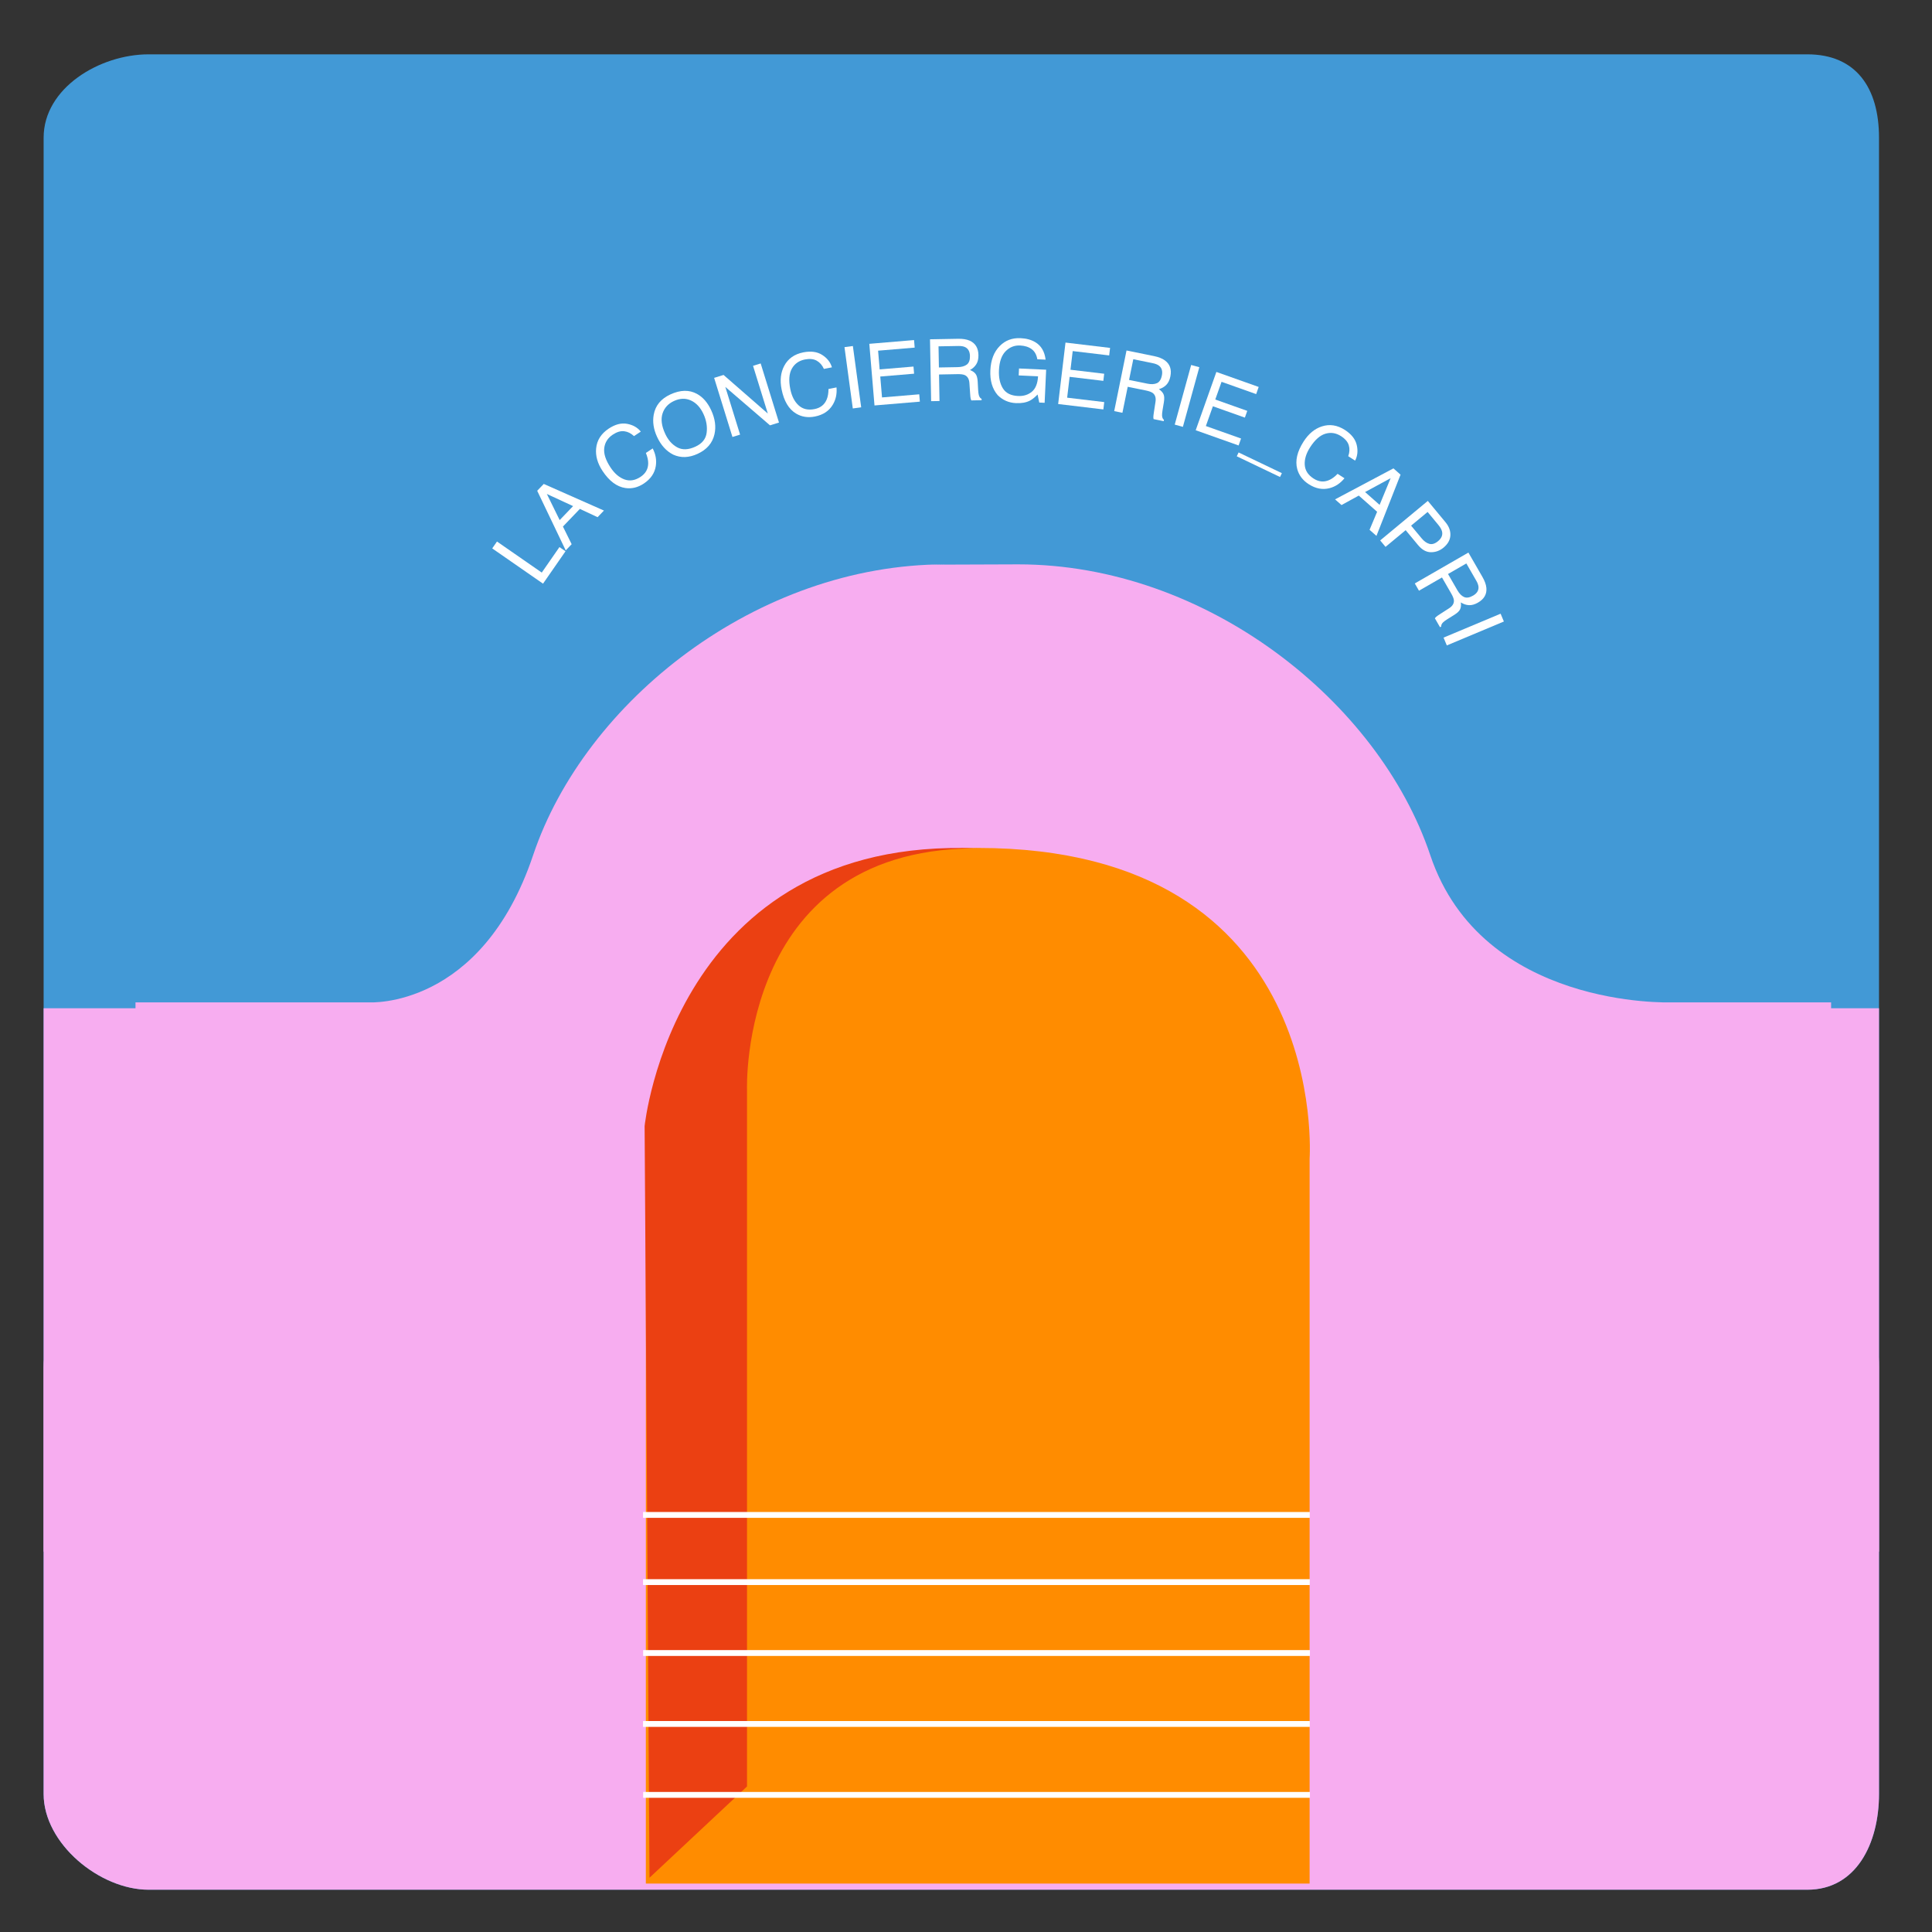
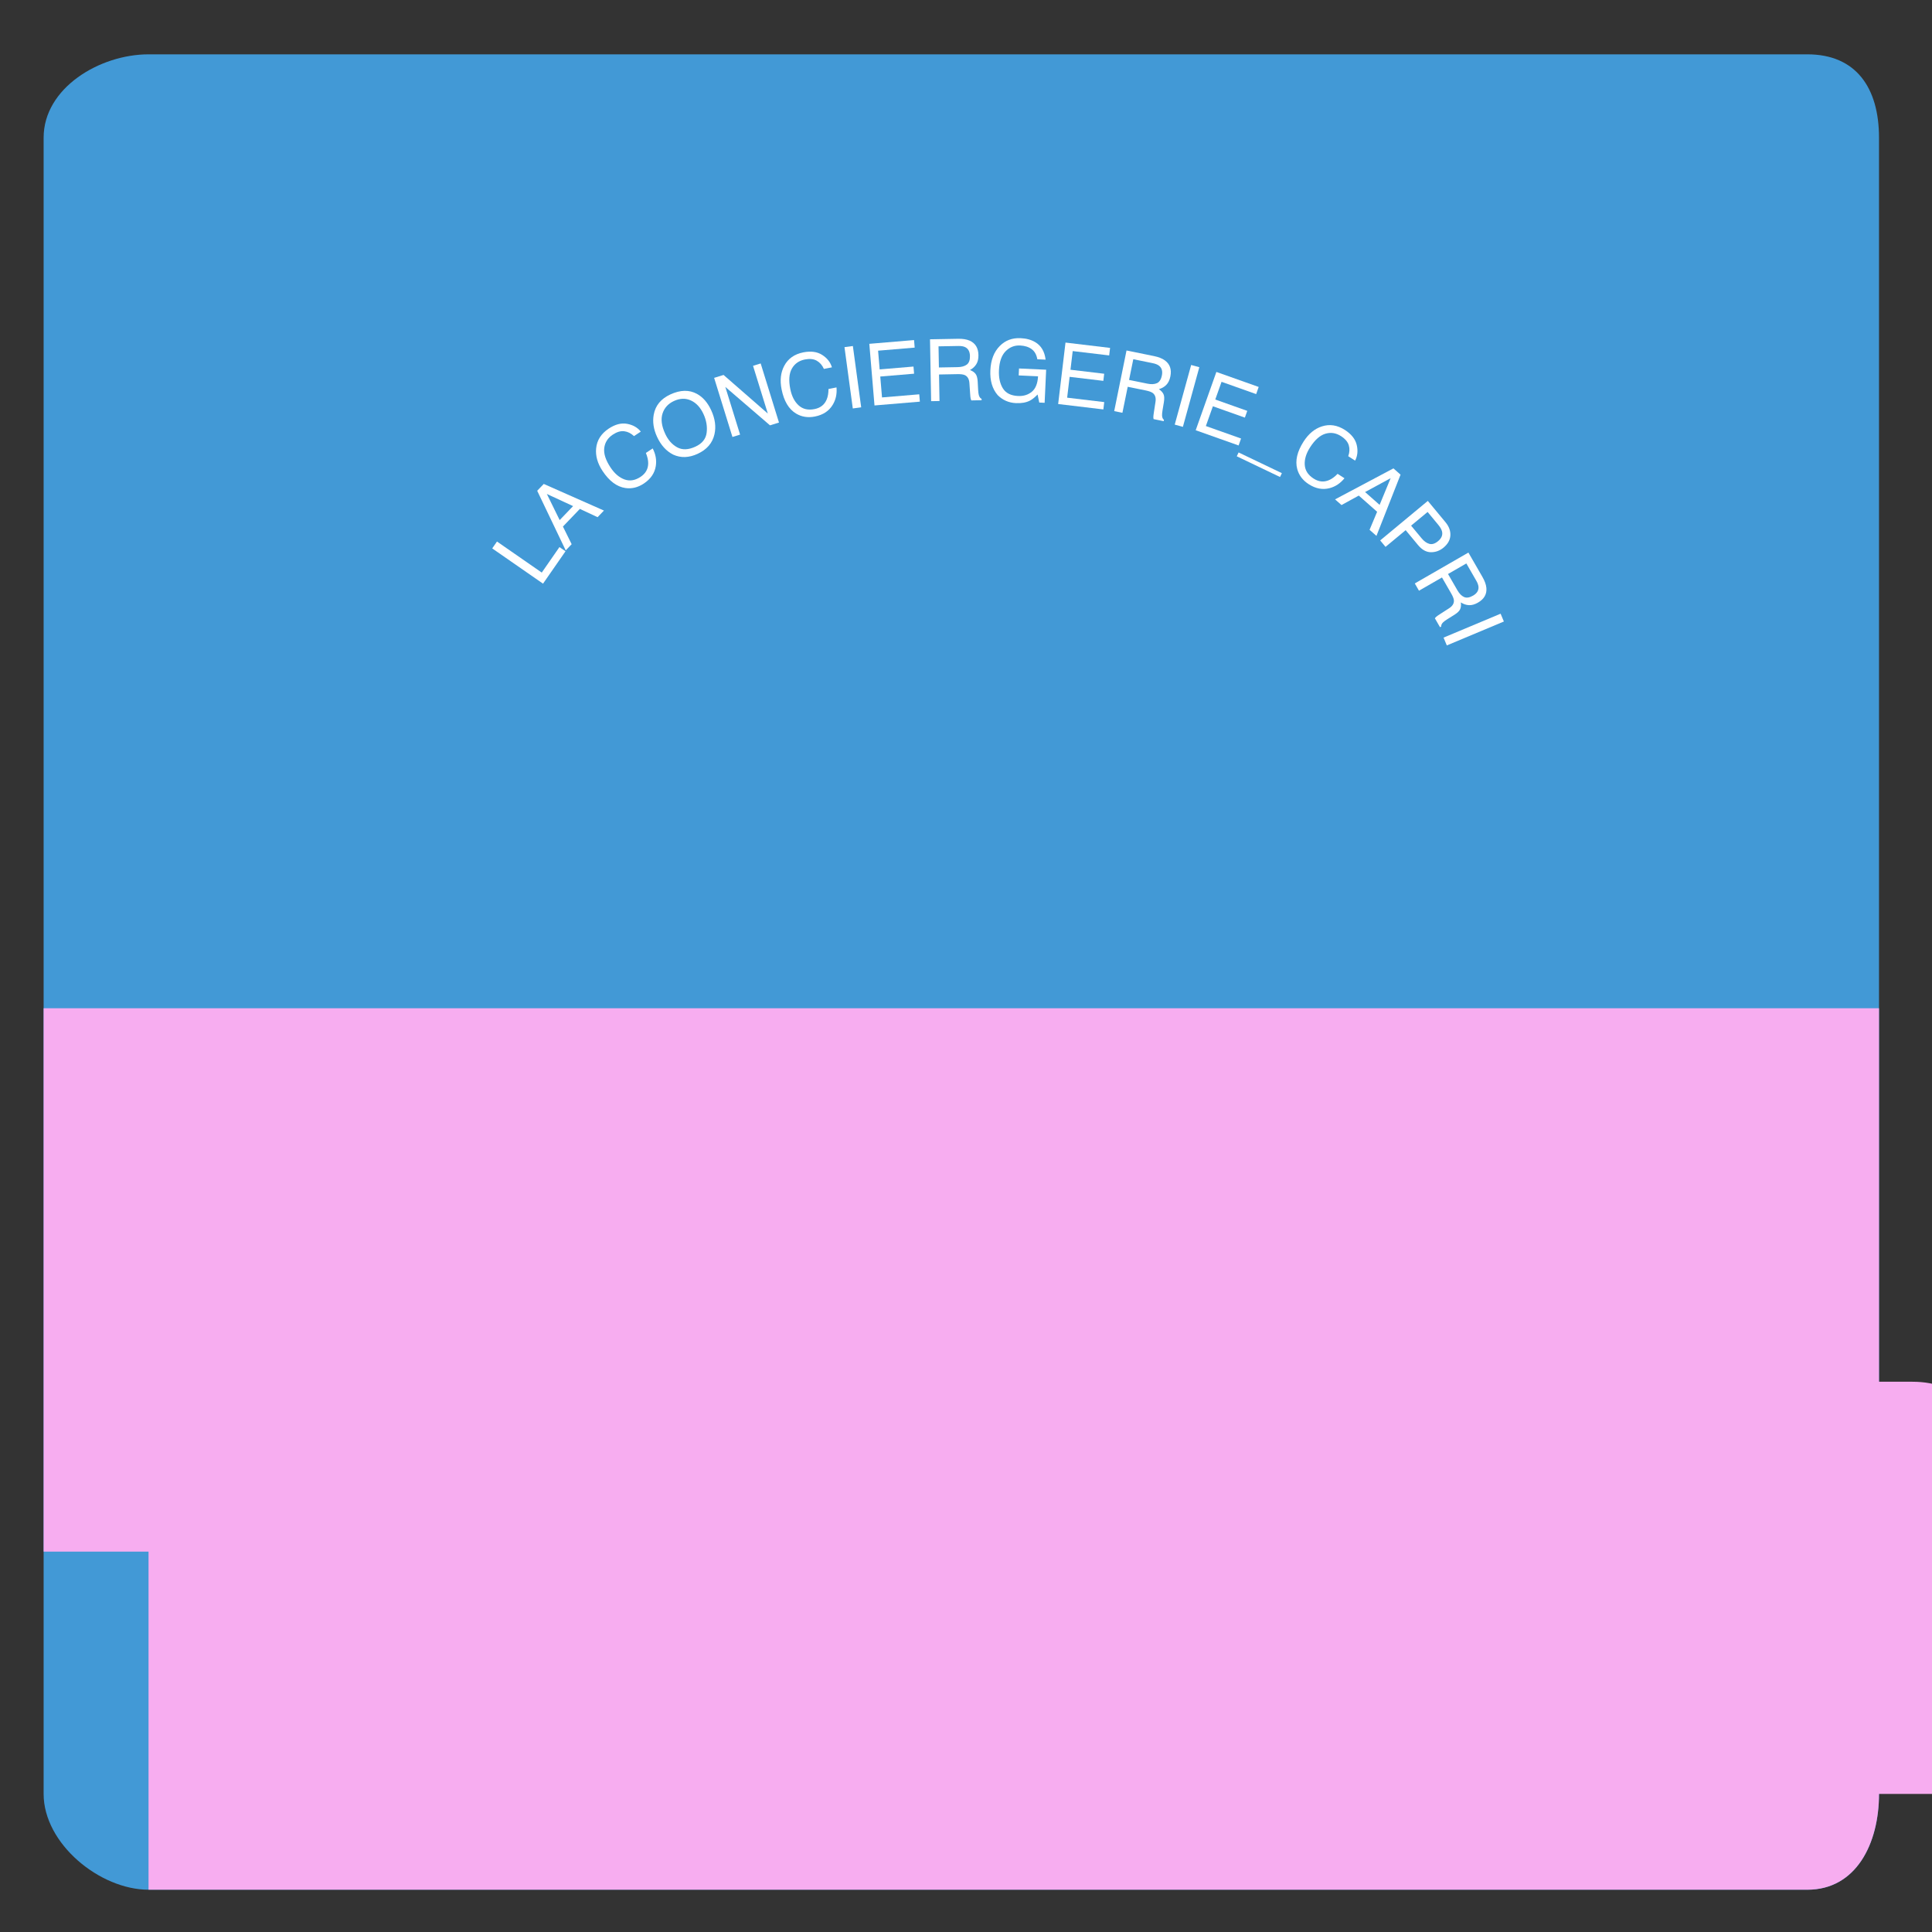
<svg xmlns="http://www.w3.org/2000/svg" xmlns:xlink="http://www.w3.org/1999/xlink" version="1.1" id="Livello_1" x="0px" y="0px" width="160.002px" height="160px" viewBox="226.387 -0.5 160.002 160" xml:space="preserve">
  <rect x="226.387" y="-0.5" width="160.002" height="160" fill="#333333" stroke="none" />
  <g>
    <path fill="#4299D6" d="M382,148.069c0,4.121-1.898,7.931-5.933,7.931H238.688c-4.035,0-8.688-3.81-8.688-7.931V10.9   c0-4.121,4.653-6.9,8.688-6.9h137.379C380.102,4,382,6.779,382,10.9V148.069z" />
    <rect x="230" y="83" fill="#F7ADF0" width="152" height="45" />
-     <path fill="#F7ADF0" d="M382,148.069c0,4.121-1.898,7.931-5.933,7.931H238.688c-4.035,0-8.688-3.81-8.688-7.931v-35.352   c0-4.121,4.653-6.717,8.688-6.717h137.379c4.035,0,5.933,2.596,5.933,6.717V148.069z" />
+     <path fill="#F7ADF0" d="M382,148.069c0,4.121-1.898,7.931-5.933,7.931H238.688v-35.352   c0-4.121,4.653-6.717,8.688-6.717h137.379c4.035,0,5.933,2.596,5.933,6.717V148.069z" />
    <g>
      <defs>
-         <rect id="SVGID_1_" x="237.606" y="18.847" width="140.427" height="136.644" />
-       </defs>
+         </defs>
      <clipPath id="SVGID_2_">
        <use xlink:href="#SVGID_1_" overflow="visible" />
      </clipPath>
      <g clip-path="url(#SVGID_2_)">
        <path fill="#4299D6" d="M237.606,81.101V18.847h140.427V82.46h-13.278c0,0-15.634,0.568-19.916-12.186     s-18.567-24.088-34.124-24.088l-7.198,0.026l1.144-0.026c-15.566,0-29.842,11.335-34.124,24.088     c-4.283,12.754-13.562,12.186-13.562,12.186h-19.367V81.101z" />
        <path fill="#F7ADF0" d="M378.033,82.512h-13.278c0,0-15.634,0.568-19.916-12.186s-18.567-24.088-34.124-24.088l-7.198,0.026     l1.144-0.026c-15.566,0-29.842,11.335-34.124,24.088c-4.283,12.754-13.562,12.186-13.562,12.186h-19.367v72.979h140.427V83.733" />
        <path fill="#FF8C00" d="M307.36,69.724c29.274,0,27.485,25.731,27.485,25.731v60.036h-54.971V95.455     C279.875,95.455,279.857,69.724,307.36,69.724z" />
        <path fill="#EB4012" d="M280.176,155.009l-0.404-62.246c0,0,2.425-24.037,27.511-23.005l0.611,0.009     c-20.373-0.456-19.642,19.986-19.642,19.986v57.696L280.176,155.009l-0.516,0.482L280.176,155.009z" />
        <path fill="none" stroke="#FFFFFF" stroke-width="0.484" stroke-miterlimit="10" d="M279.651,148.146h55.22 M279.642,142.272     h55.22 M279.651,136.398h55.22 M279.642,130.525h55.22 M279.642,124.961h55.22" />
      </g>
    </g>
    <g>
      <path fill="#FFFFFF" d="M267.151,44.917l0.395-0.57l3.708,2.572l1.465-2.112l0.501,0.348l-1.861,2.682L267.151,44.917z" />
      <path fill="#FFFFFF" d="M270.876,40.144l0.543-0.566l4.984,2.205l-0.526,0.549l-1.467-0.687l-1.403,1.462l0.723,1.462    l-0.492,0.513L270.876,40.144z M273.848,41.414l-2.172-1.005l1.061,2.163L273.848,41.414z" />
      <path fill="#FFFFFF" d="M278.321,34.6c0.483,0.089,0.862,0.304,1.135,0.644l-0.564,0.374c-0.245-0.233-0.515-0.368-0.809-0.404    c-0.295-0.037-0.611,0.058-0.949,0.283c-0.413,0.274-0.648,0.643-0.705,1.107c-0.058,0.464,0.116,1.002,0.522,1.613    c0.332,0.5,0.717,0.829,1.152,0.988c0.436,0.158,0.881,0.087,1.336-0.215c0.418-0.278,0.628-0.654,0.63-1.126    c0.002-0.25-0.062-0.534-0.192-0.853l0.564-0.374c0.249,0.482,0.334,0.968,0.257,1.458c-0.092,0.589-0.423,1.072-0.991,1.45    c-0.49,0.326-1.002,0.449-1.534,0.37c-0.702-0.106-1.329-0.574-1.88-1.403c-0.418-0.63-0.597-1.255-0.536-1.877    c0.065-0.674,0.411-1.219,1.037-1.636C277.327,34.644,277.836,34.511,278.321,34.6z" />
      <path fill="#FFFFFF" d="M284.1,32.116c0.498,0.27,0.895,0.726,1.19,1.368c0.319,0.695,0.409,1.354,0.268,1.976    c-0.165,0.731-0.631,1.273-1.398,1.626c-0.716,0.329-1.388,0.352-2.015,0.067c-0.575-0.288-1.023-0.781-1.344-1.478    c-0.29-0.63-0.382-1.24-0.275-1.831c0.137-0.759,0.598-1.32,1.384-1.681C282.732,31.785,283.462,31.77,284.1,32.116z     M284.909,35.339c0.065-0.513-0.022-1.028-0.26-1.546c-0.252-0.547-0.598-0.922-1.038-1.125c-0.44-0.202-0.908-0.19-1.404,0.039    c-0.482,0.221-0.799,0.568-0.951,1.038c-0.152,0.471-0.08,1.028,0.218,1.674c0.237,0.516,0.567,0.891,0.991,1.125    c0.424,0.234,0.928,0.216,1.513-0.053C284.534,36.235,284.844,35.851,284.909,35.339z" />
      <path fill="#FFFFFF" d="M285.529,30.794l0.781-0.242l3.665,3.198l-1.224-3.954l0.633-0.196l1.516,4.894l-0.745,0.231l-3.699-3.182    l1.223,3.95l-0.633,0.196L285.529,30.794z" />
      <path fill="#FFFFFF" d="M294.479,28.894c0.414,0.266,0.682,0.608,0.805,1.027l-0.664,0.132c-0.138-0.309-0.336-0.536-0.595-0.682    c-0.258-0.145-0.587-0.178-0.985-0.099c-0.486,0.097-0.844,0.349-1.074,0.756c-0.23,0.408-0.273,0.971-0.13,1.69    c0.117,0.589,0.347,1.04,0.69,1.352c0.343,0.313,0.782,0.416,1.317,0.309c0.493-0.098,0.83-0.365,1.01-0.802    c0.096-0.231,0.145-0.517,0.147-0.861l0.664-0.132c0.047,0.541-0.059,1.022-0.317,1.446c-0.309,0.51-0.798,0.831-1.468,0.964    c-0.577,0.115-1.097,0.034-1.559-0.241c-0.609-0.365-1.011-1.036-1.205-2.013c-0.148-0.741-0.075-1.388,0.218-1.94    c0.317-0.599,0.844-0.972,1.581-1.119C293.544,28.557,294.065,28.628,294.479,28.894z" />
      <path fill="#FFFFFF" d="M296.324,28.25l0.695-0.094l0.689,5.077l-0.695,0.094L296.324,28.25z" />
      <path fill="#FFFFFF" d="M298.381,27.974l3.705-0.311l0.052,0.625l-3.03,0.254l0.13,1.551l2.801-0.236l0.05,0.591l-2.801,0.235    l0.145,1.731l3.083-0.259l0.051,0.608l-3.757,0.315L298.381,27.974z" />
      <path fill="#FFFFFF" d="M303.407,27.6l2.329-0.043c0.383-0.007,0.7,0.044,0.951,0.153c0.477,0.209,0.72,0.608,0.731,1.197    c0.006,0.306-0.053,0.559-0.177,0.756c-0.123,0.198-0.298,0.358-0.523,0.481c0.201,0.078,0.354,0.181,0.457,0.312    c0.104,0.131,0.164,0.345,0.181,0.642l0.037,0.687c0.011,0.195,0.03,0.34,0.057,0.435c0.045,0.162,0.121,0.265,0.229,0.309    l0.002,0.116l-0.851,0.016c-0.024-0.044-0.044-0.101-0.059-0.17c-0.016-0.069-0.03-0.204-0.042-0.403l-0.058-0.854    c-0.022-0.334-0.147-0.556-0.375-0.666c-0.13-0.06-0.333-0.088-0.608-0.083l-1.534,0.029l0.04,2.197l-0.694,0.012L303.407,27.6z     M305.704,29.905c0.317-0.006,0.566-0.075,0.748-0.209c0.182-0.134,0.27-0.37,0.263-0.71c-0.007-0.365-0.14-0.612-0.4-0.739    c-0.139-0.067-0.324-0.099-0.555-0.094l-1.647,0.03l0.032,1.75L305.704,29.905z" />
      <path fill="#FFFFFF" d="M312.125,27.838c0.489,0.29,0.774,0.772,0.856,1.447l-0.686-0.032c-0.065-0.378-0.222-0.658-0.471-0.84    c-0.249-0.183-0.569-0.283-0.96-0.301c-0.464-0.021-0.863,0.139-1.197,0.479s-0.516,0.863-0.549,1.567    c-0.029,0.608,0.08,1.11,0.324,1.504c0.244,0.395,0.662,0.605,1.254,0.633c0.453,0.021,0.834-0.096,1.143-0.35    c0.309-0.255,0.482-0.682,0.516-1.28l-1.603-0.074l0.027-0.575l2.247,0.103l-0.126,2.739l-0.446-0.021l-0.137-0.666    c-0.243,0.247-0.456,0.416-0.638,0.508c-0.307,0.158-0.692,0.227-1.153,0.206c-0.597-0.028-1.101-0.248-1.512-0.66    c-0.446-0.514-0.649-1.201-0.609-2.06c0.04-0.857,0.3-1.528,0.781-2.013c0.457-0.463,1.032-0.679,1.723-0.646    C311.383,27.525,311.788,27.637,312.125,27.838z" />
      <path fill="#FFFFFF" d="M314.628,27.871l3.692,0.441l-0.075,0.623l-3.02-0.36l-0.185,1.545l2.792,0.332l-0.07,0.589l-2.792-0.332    l-0.205,1.725l3.071,0.366l-0.072,0.607l-3.744-0.447L314.628,27.871z" />
      <path fill="#FFFFFF" d="M319.682,28.526l2.282,0.465c0.375,0.076,0.674,0.195,0.896,0.357c0.419,0.308,0.57,0.751,0.453,1.327    c-0.062,0.301-0.173,0.534-0.337,0.7c-0.163,0.166-0.368,0.284-0.615,0.355c0.18,0.12,0.306,0.255,0.379,0.405    c0.073,0.15,0.085,0.372,0.037,0.666l-0.113,0.678c-0.032,0.193-0.045,0.338-0.039,0.437c0.009,0.168,0.061,0.285,0.156,0.352    l-0.023,0.112l-0.833-0.17c-0.014-0.048-0.021-0.108-0.021-0.179c0.001-0.071,0.016-0.205,0.047-0.403l0.13-0.845    c0.051-0.331-0.022-0.575-0.221-0.732c-0.114-0.087-0.306-0.158-0.575-0.213l-1.504-0.306l-0.439,2.153l-0.68-0.138    L319.682,28.526z M321.422,31.276c0.31,0.063,0.569,0.049,0.776-0.042c0.206-0.091,0.344-0.303,0.411-0.635    c0.073-0.357-0.004-0.627-0.23-0.808c-0.122-0.096-0.295-0.167-0.521-0.213l-1.615-0.329l-0.35,1.716L321.422,31.276z" />
      <path fill="#FFFFFF" d="M325.035,29.726l0.676,0.186l-1.361,4.939l-0.676-0.186L325.035,29.726z" />
      <path fill="#FFFFFF" d="M327.123,30.303l3.504,1.243l-0.209,0.592l-2.866-1.017l-0.52,1.466l2.649,0.94l-0.198,0.559l-2.649-0.94    l-0.581,1.637l2.915,1.034l-0.204,0.575l-3.553-1.261L327.123,30.303z" />
      <path fill="#FFFFFF" d="M328.812,37.289l0.152-0.318l3.583,1.715l-0.152,0.318L328.812,37.289z" />
      <path fill="#FFFFFF" d="M338.747,36.349c0.112,0.479,0.068,0.912-0.134,1.298l-0.569-0.366c0.115-0.318,0.13-0.62,0.045-0.904    c-0.085-0.284-0.298-0.536-0.64-0.756c-0.416-0.268-0.849-0.335-1.298-0.201c-0.448,0.134-0.871,0.509-1.267,1.125    c-0.324,0.505-0.472,0.989-0.442,1.452c0.029,0.463,0.274,0.842,0.733,1.137c0.423,0.272,0.851,0.314,1.285,0.125    c0.229-0.098,0.464-0.271,0.703-0.518l0.569,0.366c-0.342,0.421-0.753,0.695-1.232,0.82c-0.576,0.152-1.152,0.043-1.726-0.326    c-0.495-0.318-0.813-0.737-0.954-1.257c-0.185-0.685-0.008-1.447,0.531-2.285c0.409-0.636,0.91-1.051,1.505-1.244    c0.644-0.211,1.281-0.113,1.914,0.293C338.307,35.457,338.634,35.87,338.747,36.349z" />
      <path fill="#FFFFFF" d="M341.787,38.29l0.589,0.52l-1.996,5.071l-0.57-0.503l0.626-1.495l-1.519-1.34l-1.431,0.784l-0.534-0.471    L341.787,38.29z M340.642,41.312l0.914-2.212l-2.117,1.15L340.642,41.312z" />
      <path fill="#FFFFFF" d="M344.634,40.983l1.464,1.765c0.289,0.349,0.424,0.712,0.404,1.091c-0.02,0.379-0.209,0.717-0.567,1.014    c-0.308,0.255-0.655,0.382-1.042,0.38c-0.387-0.002-0.744-0.201-1.071-0.595l-1.022-1.231l-1.667,1.383l-0.443-0.534    L344.634,40.983z M345.809,43.505c-0.042-0.163-0.147-0.347-0.317-0.551l-0.875-1.056l-1.367,1.134l0.876,1.055    c0.197,0.238,0.408,0.389,0.633,0.453c0.226,0.063,0.467-0.011,0.725-0.225C345.774,44.074,345.883,43.804,345.809,43.505z" />
      <path fill="#FFFFFF" d="M347.995,45.262l1.163,2.018c0.191,0.332,0.3,0.634,0.326,0.907c0.047,0.518-0.185,0.925-0.694,1.218    c-0.266,0.153-0.515,0.224-0.748,0.212c-0.232-0.012-0.457-0.088-0.674-0.226c0.029,0.214,0.012,0.398-0.052,0.551    c-0.065,0.154-0.223,0.31-0.475,0.469l-0.583,0.365c-0.166,0.103-0.283,0.19-0.354,0.26c-0.12,0.117-0.173,0.234-0.16,0.35    l-0.099,0.058l-0.425-0.738c0.027-0.042,0.066-0.086,0.12-0.134c0.053-0.047,0.165-0.124,0.333-0.232l0.72-0.463    c0.282-0.181,0.416-0.398,0.402-0.651c-0.01-0.143-0.084-0.334-0.221-0.572l-0.767-1.33l-1.904,1.097l-0.347-0.602L347.995,45.262    z M347.087,48.388c0.158,0.274,0.339,0.459,0.544,0.553c0.205,0.095,0.454,0.057,0.748-0.112c0.316-0.182,0.467-0.418,0.454-0.707    c-0.009-0.155-0.07-0.332-0.185-0.531l-0.823-1.428l-1.517,0.874L347.087,48.388z" />
      <path fill="#FFFFFF" d="M350.662,50.325l0.271,0.646l-4.725,1.981l-0.271-0.647L350.662,50.325z" />
    </g>
  </g>
</svg>